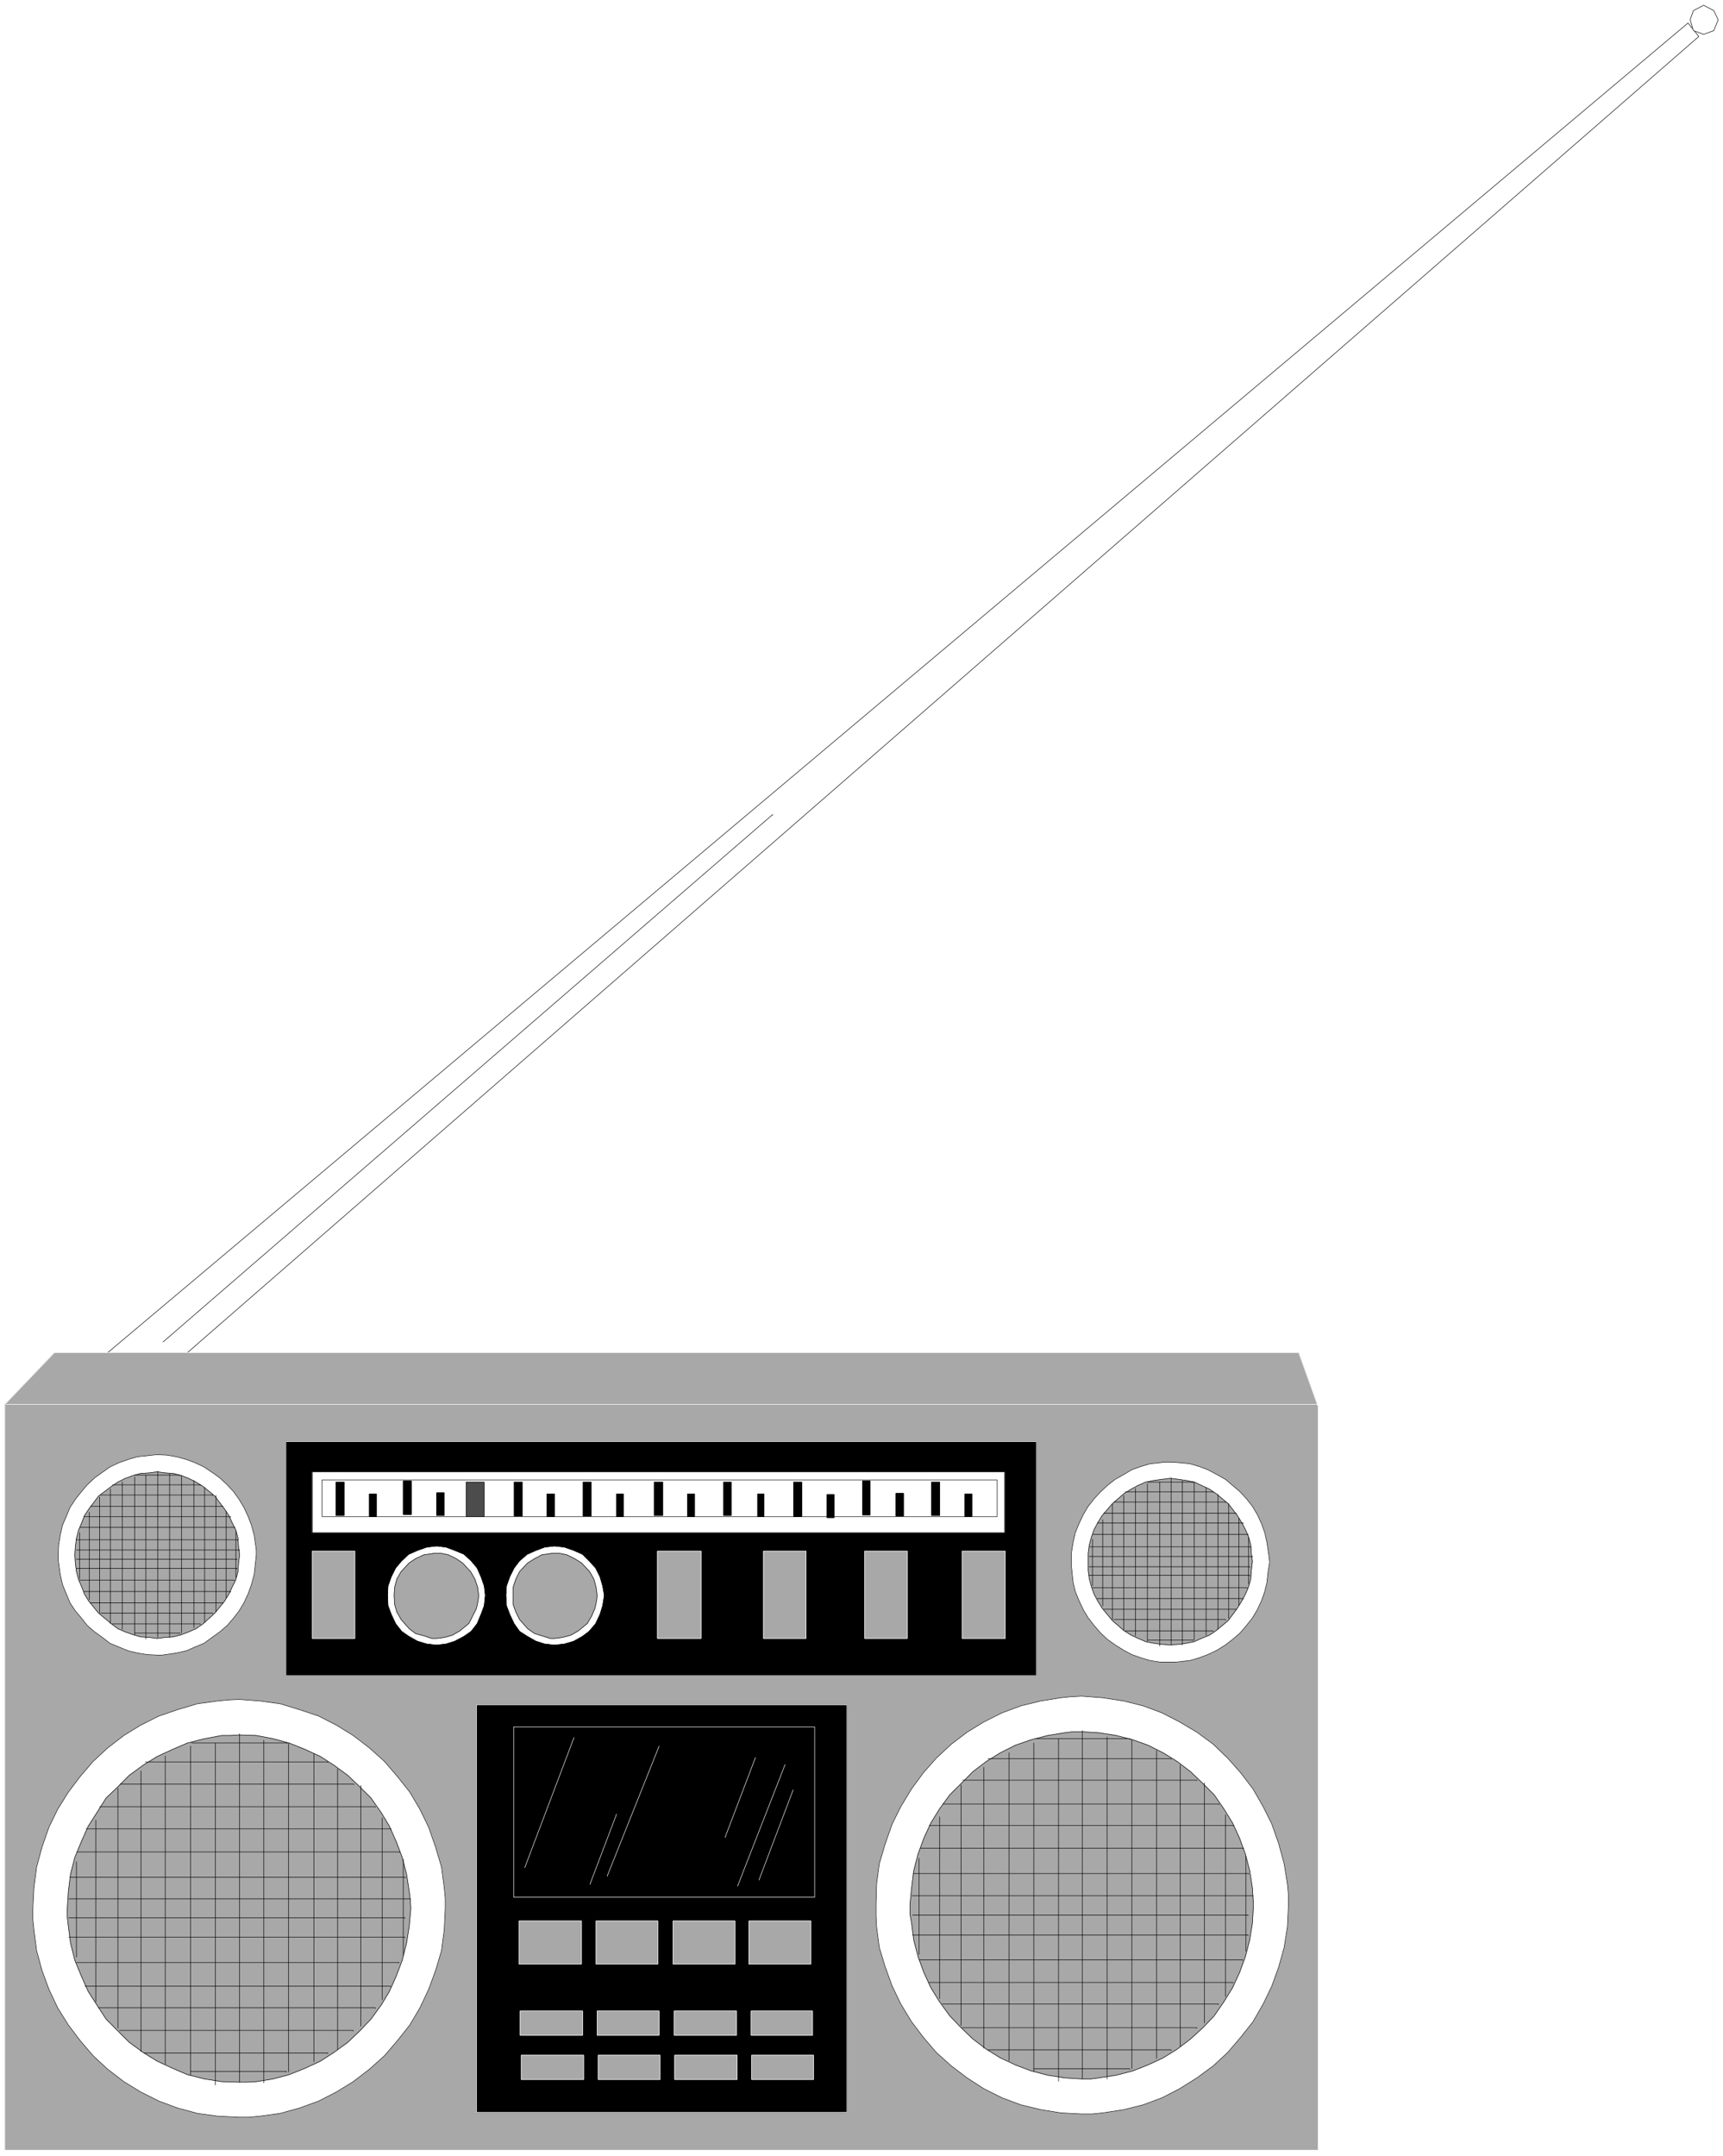
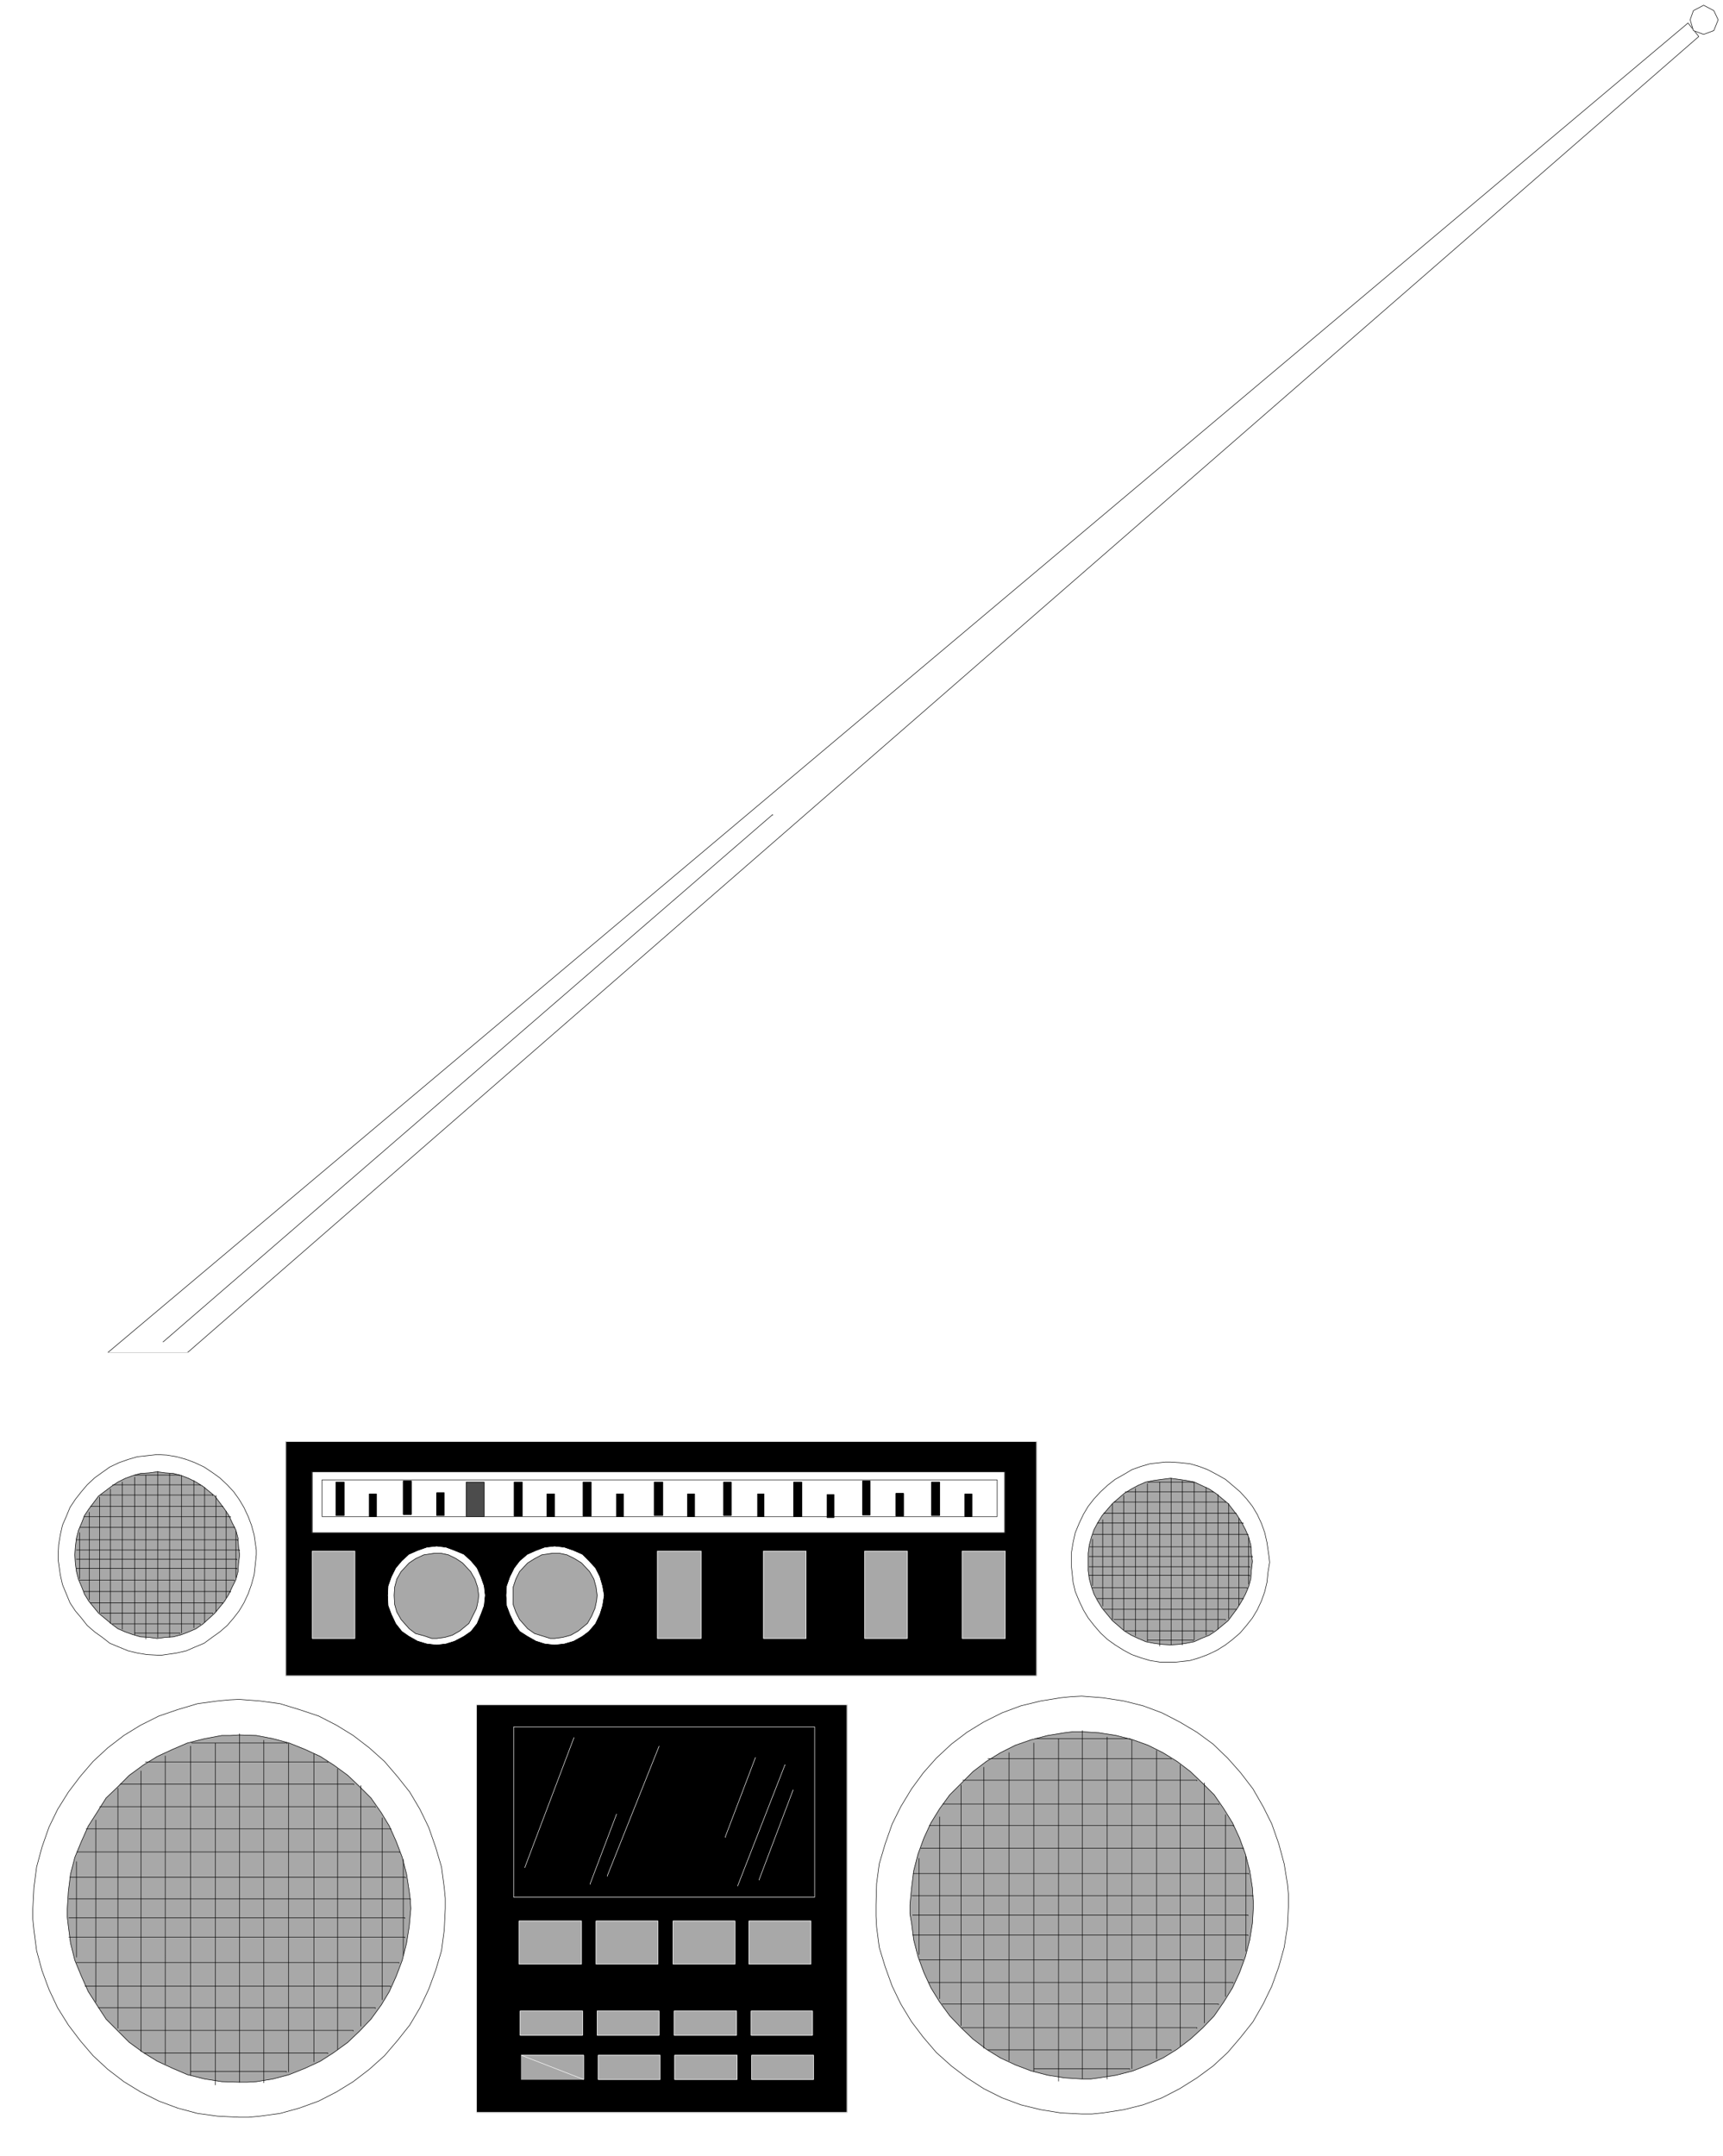
<svg xmlns="http://www.w3.org/2000/svg" width="3188.521" height="3989.578" viewBox="0 0 2391.391 2992.184">
  <rect x="0" y="0" width="2391.391" height="2992.184" fill="#808080" stroke="none" />
  <defs>
    <clipPath id="a">
-       <path d="M0 0h2391.39v2993H0Zm0 0" />
-     </clipPath>
+       </clipPath>
    <clipPath id="b">
      <path d="M0 0h2391.39v2992.184H0Zm0 0" />
    </clipPath>
  </defs>
  <g clip-path="url(#a)">
    <path style="fill:#fff;fill-opacity:1;fill-rule:nonzero;stroke:none" d="M0 2992.184h2391.39V-.961H0Zm0 0" />
  </g>
  <g clip-path="url(#b)">
    <path style="fill:#fff;fill-opacity:1;fill-rule:evenodd;stroke:#fff;stroke-width:.14;stroke-linecap:square;stroke-linejoin:bevel;stroke-miterlimit:10;stroke-opacity:1" d="M0 .5h459V575H0Zm0 0" transform="matrix(5.21 0 0 -5.21 0 2994.79)" />
  </g>
  <path style="fill:#fff;fill-opacity:1;fill-rule:evenodd;stroke:#fff;stroke-width:.14;stroke-linecap:square;stroke-linejoin:bevel;stroke-miterlimit:10;stroke-opacity:1" d="M49.92 214.5H28.69l420.99 354.18 2.87-3.59zm0 0" transform="matrix(5.21 0 0 -5.21 0 2994.79)" />
  <path style="fill:none;stroke:#000;stroke-width:.14;stroke-linecap:square;stroke-linejoin:bevel;stroke-miterlimit:10;stroke-opacity:1" d="M49.92 214.5H28.69l420.99 354.18 2.87-3.59zm0 0" transform="matrix(5.21 0 0 -5.21 0 2994.79)" />
-   <path style="fill:#a8a8a8;fill-opacity:1;fill-rule:evenodd;stroke:#a8a8a8;stroke-width:.14;stroke-linecap:square;stroke-linejoin:bevel;stroke-miterlimit:10;stroke-opacity:1" d="M14.49 214.5h331.48l5.16-14.36V2.08H1.29v198.63Zm0 0" transform="matrix(5.21 0 0 -5.21 0 2994.79)" />
  <path style="fill:none;stroke:#fff;stroke-width:.14;stroke-linecap:square;stroke-linejoin:bevel;stroke-miterlimit:10;stroke-opacity:1" d="M14.49 214.5h331.48l5.16-14.36V2.08H1.29v198.63Zm0 0" transform="matrix(5.21 0 0 -5.21 0 2994.79)" />
  <path style="fill:none;stroke:#fff;stroke-width:.14;stroke-linecap:square;stroke-linejoin:bevel;stroke-miterlimit:10;stroke-opacity:1" d="M1.72 200.71h349.7v-.14" transform="matrix(5.21 0 0 -5.21 0 2994.79)" />
  <path style="fill:#fff;fill-opacity:1;fill-rule:evenodd;stroke:#fff;stroke-width:.14;stroke-linecap:square;stroke-linejoin:bevel;stroke-miterlimit:10;stroke-opacity:1" d="m453.84 565.66 2.72 1.01 1.15 2.87-1.15 2.44-2.72 1.44-2.73-1.44-.86-2.44.86-2.87zm0 0" transform="matrix(5.21 0 0 -5.21 0 2994.79)" />
  <path style="fill:none;stroke:#000;stroke-width:.14;stroke-linecap:square;stroke-linejoin:bevel;stroke-miterlimit:10;stroke-opacity:1" d="m453.84 565.66 2.72 1.01 1.15 2.87-1.15 2.44-2.72 1.44-2.73-1.44-.86-2.44.86-2.87zM43.46 217.37l162.37 140.47v-.14" transform="matrix(5.21 0 0 -5.21 0 2994.79)" />
  <path style="fill:#000;fill-opacity:1;fill-rule:evenodd;stroke:#000;stroke-width:.14;stroke-linecap:square;stroke-linejoin:bevel;stroke-miterlimit:10;stroke-opacity:1" d="M76.17 190.8h199.95v-62.33H76.17Zm0 0" transform="matrix(5.21 0 0 -5.21 0 2994.79)" />
  <path style="fill:none;stroke:#fff;stroke-width:.14;stroke-linecap:square;stroke-linejoin:bevel;stroke-miterlimit:10;stroke-opacity:1" d="M76.17 190.8h199.95v-62.33H76.17Zm0 0" transform="matrix(5.21 0 0 -5.21 0 2994.79)" />
  <path style="fill:#fff;fill-opacity:1;fill-rule:evenodd;stroke:#fff;stroke-width:.14;stroke-linecap:square;stroke-linejoin:bevel;stroke-miterlimit:10;stroke-opacity:1" d="M41.88 133.93h1.29l3.88.57 2.58.58 2.29 1 2.44 1.01 2.15 1.58 2.01 1.43 2.01 1.73 1.72 2.01 1.44 1.86 1.29 2.16 1.14 2.44.87 2.44.71 2.59.29 2.58.29 2.73v1.29l-.58 4.03-.71 2.58-.87 2.3-1.14 2.44-1.29 2.16-1.44 2.01-1.72 1.86-2.01 1.87-2.01 1.44-2.15 1.43-2.44 1.15-2.29.86-2.58.72-2.58.43-2.59.15-1.29-.15-4.01-.43-2.44-.72-2.44-.86-2.44-1.15-2.01-1.43-2.01-1.44-2-1.87-1.58-1.86-1.58-2.01-1.43-2.16-1.01-2.44-1-2.3-.58-2.58-.43-2.59-.14-2.73v-1.29l.57-4.02.58-2.59 1-2.44 1.01-2.44 1.43-2.16 1.58-1.86 1.58-2.01 2-1.73 2.01-1.43 2.01-1.58 2.44-1.01 2.44-1 2.44-.58 2.58-.43zm0 0" transform="matrix(5.21 0 0 -5.21 0 2994.79)" />
  <path style="fill:none;stroke:#000;stroke-width:.14;stroke-linecap:square;stroke-linejoin:bevel;stroke-miterlimit:10;stroke-opacity:1" d="M41.88 133.93h1.29l3.88.57 2.58.58 2.29 1 2.44 1.01 2.15 1.58 2.01 1.43 2.01 1.73 1.72 2.01 1.44 1.86 1.29 2.16 1.14 2.44.87 2.44.71 2.59.29 2.58.29 2.73v1.29l-.58 4.03-.71 2.58-.87 2.3-1.14 2.44-1.29 2.16-1.44 2.01-1.72 1.86-2.01 1.87-2.01 1.44-2.15 1.43-2.44 1.15-2.29.86-2.58.72-2.58.43-2.59.15-1.29-.15-4.01-.43-2.44-.72-2.44-.86-2.44-1.15-2.01-1.43-2.01-1.44-2-1.87-1.58-1.86-1.58-2.01-1.43-2.16-1.01-2.44-1-2.3-.58-2.58-.43-2.59-.14-2.73v-1.29l.57-4.02.58-2.59 1-2.44 1.01-2.44 1.43-2.16 1.58-1.86 1.58-2.01 2-1.73 2.01-1.43 2.01-1.58 2.44-1.01 2.44-1 2.44-.58 2.58-.43zm0 0" transform="matrix(5.21 0 0 -5.21 0 2994.79)" />
  <path style="fill:#a8a8a8;fill-opacity:1;fill-rule:evenodd;stroke:#a8a8a8;stroke-width:.14;stroke-linecap:square;stroke-linejoin:bevel;stroke-miterlimit:10;stroke-opacity:1" d="m41.88 138.38 2.16.29 2.15.14 2.15.58 1.86.71 2.01.87 1.87 1.29 3.15 2.87 2.58 3.16 1.15 1.87.86 1.86 1.01 2.02.57 2.15.14 2.15.29 2.3-.29 2.16-.14 2.29-.57 2.16-1.01 2.01-.86 1.87-1.15 1.72-2.58 3.45-3.15 2.58-1.87 1.15-2.01 1.01-1.86.71-2.15.58-2.15.14-2.16.29-2.15-.29-2.29-.14-2.01-.58-2.01-.71-2.01-1.01-1.72-1.15-3.44-2.58-2.58-3.45-1.15-1.72-.72-1.87-.86-2.01-.57-2.16-.29-2.29-.14-2.16.14-2.3.29-2.15.57-2.15.86-2.02.72-1.86 1.15-1.87 2.58-3.16 3.44-2.87 1.72-1.29 2.01-.87 2.01-.71 2.01-.58 2.29-.14zm0 0" transform="matrix(5.21 0 0 -5.21 0 2994.79)" />
  <path style="fill:none;stroke:#000;stroke-width:.14;stroke-linecap:square;stroke-linejoin:bevel;stroke-miterlimit:10;stroke-opacity:1" d="m41.88 138.38 2.16.29 2.15.14 2.15.58 1.86.71 2.01.87 1.87 1.29 3.15 2.87 2.58 3.16 1.15 1.87.86 1.86 1.01 2.02.57 2.15.14 2.15.29 2.3-.29 2.16-.14 2.29-.57 2.16-1.01 2.01-.86 1.87-1.15 1.72-2.58 3.45-3.15 2.58-1.87 1.15-2.01 1.01-1.86.71-2.15.58-2.15.14-2.16.29-2.15-.29-2.29-.14-2.01-.58-2.01-.71-2.01-1.01-1.72-1.15-3.44-2.58-2.58-3.45-1.15-1.72-.72-1.87-.86-2.01-.57-2.16-.29-2.29-.14-2.16.14-2.3.29-2.15.57-2.15.86-2.02.72-1.86 1.15-1.87 2.58-3.16 3.44-2.87 1.72-1.29 2.01-.87 2.01-.71 2.01-.58 2.29-.14zm0 0" transform="matrix(5.21 0 0 -5.21 0 2994.79)" />
  <path style="fill:none;stroke:#000;stroke-width:.14;stroke-linecap:square;stroke-linejoin:bevel;stroke-miterlimit:10;stroke-opacity:1" d="M20.37 161.93h43.46v-.14m-43.46 2.87h42.89v-.14m-42.89-7.47h42.74v-.14m-42.74 2.58h42.74v-.14m-41.74 8.62h41.17v-.15m-41.31-13.93H62.4v-.14m-40.02 17.09h39.01v-.14m-39.01-19.82h39.01v-.15M24.1 173.57h35.28v-.15M24.1 147.86h35.28v-.14m-32.56 28.86h29.84v-.14m-29.84-31.31h29.84v-.14m-26.68 34.32h23.38v-.14m-23.38-36.91h23.38v-.15m-17.5 39.79h12.05v-.15m-12.05-41.93h12.05v-.15m-5.88 43.23v-44.23m3.15 43.52v-43.52m-6.31 43.23v-43.66m9.47 43.51v-41.93m-12.48 41.5v-41.93m15.78 41.07v-39.21m-19.08 38.78v-39.21m21.95 37.78v-35.91M29.4 178.16V142.4m28.12 34.04v-30.88m-30.98 30.45v-30.74m33.7 27.01v-23.13m-36.43 22.84v-23.27m39.02 18.24v-12.35m-41.6 11.92v-12.21" transform="matrix(5.21 0 0 -5.21 0 2994.79)" />
  <path style="fill:#fff;fill-opacity:1;fill-rule:evenodd;stroke:#fff;stroke-width:.14;stroke-linecap:square;stroke-linejoin:bevel;stroke-miterlimit:10;stroke-opacity:1" d="M311.83 132.06h1.29l3.88.43 2.44.72 2.29.86 2.44 1.15 2.29 1.44 1.87 1.43 2.01 1.73 1.72 2.01 1.58 2.01 1.29 2.15 1.14 2.44.86 2.45.58 2.44.29 2.73.43 2.58-.15 1.44-.57 3.88-.58 2.58-.86 2.44-1.14 2.44-1.29 2.16-1.58 2.01-1.72 1.87-2.01 1.72-1.87 1.58-2.29 1.29-2.44 1.29-2.29.87-2.44.71-2.73.29-2.44.15h-1.43l-4.02-.44-2.44-.71-2.43-.87-2.16-1.29-2.29-1.29-2.01-1.58-1.86-1.72-1.73-1.87-1.57-2.01-1.29-2.16-1.15-2.44-1.01-2.44-.57-2.58-.43-2.59v-4.02l.43-4.02.57-2.44 1.01-2.45 1.15-2.44 1.29-2.15 1.57-2.01 1.73-2.01 1.86-1.73 2.01-1.43 2.29-1.44 2.16-1.15 2.43-.86 2.44-.72 2.73-.43zm0 0" transform="matrix(5.21 0 0 -5.21 0 2994.79)" />
  <path style="fill:none;stroke:#000;stroke-width:.14;stroke-linecap:square;stroke-linejoin:bevel;stroke-miterlimit:10;stroke-opacity:1" d="M311.83 132.06h1.29l3.88.43 2.44.72 2.29.86 2.44 1.15 2.29 1.44 1.87 1.43 2.01 1.73 1.72 2.01 1.58 2.01 1.29 2.15 1.14 2.44.86 2.45.58 2.44.29 2.73.43 2.58-.15 1.44-.57 3.88-.58 2.58-.86 2.44-1.14 2.44-1.29 2.16-1.58 2.01-1.72 1.87-2.01 1.72-1.87 1.58-2.29 1.29-2.44 1.29-2.29.87-2.44.71-2.73.29-2.44.15h-1.43l-4.02-.44-2.44-.71-2.43-.87-2.16-1.29-2.29-1.29-2.01-1.58-1.86-1.72-1.73-1.87-1.57-2.01-1.29-2.16-1.15-2.44-1.01-2.44-.57-2.58-.43-2.59v-4.02l.43-4.02.57-2.44 1.01-2.45 1.15-2.44 1.29-2.15 1.57-2.01 1.73-2.01 1.86-1.73 2.01-1.43 2.29-1.44 2.16-1.15 2.43-.86 2.44-.72 2.73-.43zm0 0" transform="matrix(5.21 0 0 -5.21 0 2994.79)" />
  <path style="fill:#a8a8a8;fill-opacity:1;fill-rule:evenodd;stroke:#a8a8a8;stroke-width:.14;stroke-linecap:square;stroke-linejoin:bevel;stroke-miterlimit:10;stroke-opacity:1" d="m311.83 136.66 2.15.14 2.01.29 2.15.43 1.87.86 2.15.86 1.72 1.15 3.3 2.73 2.44 3.3 1.15 1.87 1 1.87.86 2.01.58 2.15.14 2.16.29 2.44-.29 2.15-.14 2.16-.58 2.15-.86 2.01-1 1.87-1.15 1.87-2.44 3.16-3.3 2.73-1.72 1.14-2.15 1.01-1.87.86-2.15.43-2.01.29-2.15.29-2.29-.29-2.15-.29-2.16-.43-2-.86-1.87-1.01-1.86-1.14-3.16-2.73-2.72-3.16-1.15-1.87-1.01-1.87-.71-2.01-.58-2.15-.28-2.16v-4.59l.28-2.16.58-2.15.71-2.01 1.01-1.87 1.15-1.87 2.72-3.3 3.16-2.73 1.86-1.15 1.87-.86 2-.86 2.16-.43 2.15-.29zm0 0" transform="matrix(5.21 0 0 -5.21 0 2994.79)" />
  <path style="fill:none;stroke:#000;stroke-width:.14;stroke-linecap:square;stroke-linejoin:bevel;stroke-miterlimit:10;stroke-opacity:1" d="m311.83 136.66 2.15.14 2.01.29 2.15.43 1.87.86 2.15.86 1.72 1.15 3.3 2.73 2.44 3.3 1.15 1.87 1 1.87.86 2.01.58 2.15.14 2.16.29 2.44-.29 2.15-.14 2.16-.58 2.15-.86 2.01-1 1.87-1.15 1.87-2.44 3.16-3.3 2.73-1.72 1.14-2.15 1.01-1.87.86-2.15.43-2.01.29-2.15.29-2.29-.29-2.15-.29-2.16-.43-2-.86-1.87-1.01-1.86-1.14-3.16-2.73-2.72-3.16-1.15-1.87-1.01-1.87-.71-2.01-.58-2.15-.28-2.16v-4.59l.28-2.16.58-2.15.71-2.01 1.01-1.87 1.15-1.87 2.72-3.3 3.16-2.73 1.86-1.15 1.87-.86 2-.86 2.16-.43 2.15-.29zm0 0" transform="matrix(5.21 0 0 -5.21 0 2994.79)" />
  <path style="fill:none;stroke:#000;stroke-width:.14;stroke-linecap:square;stroke-linejoin:bevel;stroke-miterlimit:10;stroke-opacity:1" d="M290.17 160.21h43.47v-.14m-43.32 2.73h42.89v-.15m-43.04-7.47h42.75v-.14m-42.75 2.44h42.75v-.14m-41.74 8.76h41.31v-.14m-41.46-14.08h41.17v-.14m-39.87 17.38h38.87v-.15m-38.87-19.96h38.87v-.15m-37.15 22.84h35.28v-.14m-35.28-25.42h35.28v-.15m-32.56 28.73h29.69v-.15m-29.69-31.16h29.69v-.15m-26.68 34.19h23.38v-.15m-23.38-36.91h23.38v-.14m-17.35 39.78h12.05v-.14m-12.05-41.94h12.05v-.14m-5.88 43.23V136.8m3.01 43.52v-43.66m-6.03 43.37v-43.66m9.18 43.66v-42.08m-12.47 41.65v-41.94m15.63 40.94v-39.36m-18.79 39.07V139.1m21.95 37.63v-35.91m-25.11 35.62v-35.76m27.97 33.61v-30.6m-30.98 30.45v-30.73m33.71 27v-23.13m-36.29 22.7V147m38.87 18.24v-12.35m-41.6 11.92v-12.35" transform="matrix(5.21 0 0 -5.21 0 2994.79)" />
  <path style="fill:#fff;fill-opacity:1;fill-rule:evenodd;stroke:#fff;stroke-width:.14;stroke-linecap:square;stroke-linejoin:bevel;stroke-miterlimit:10;stroke-opacity:1" d="M83.19 182.76h184.46v-16.23H83.19Zm0 0" transform="matrix(5.21 0 0 -5.21 0 2994.79)" />
  <path style="fill:none;stroke:#000;stroke-width:.14;stroke-linecap:square;stroke-linejoin:bevel;stroke-miterlimit:10;stroke-opacity:1" d="M83.19 182.76h184.46v-16.23H83.19Zm0 0" transform="matrix(5.21 0 0 -5.21 0 2994.79)" />
  <path style="fill:#fff;fill-opacity:1;fill-rule:evenodd;stroke:#fff;stroke-width:.14;stroke-linecap:square;stroke-linejoin:bevel;stroke-miterlimit:10;stroke-opacity:1" d="M85.78 180.61h179.87v-9.77H85.78Zm0 0" transform="matrix(5.21 0 0 -5.21 0 2994.79)" />
  <path style="fill:none;stroke:#000;stroke-width:.14;stroke-linecap:square;stroke-linejoin:bevel;stroke-miterlimit:10;stroke-opacity:1" d="M85.78 180.61h179.87v-9.77H85.78Zm0 0" transform="matrix(5.21 0 0 -5.21 0 2994.79)" />
  <path style="fill:#4c4c4c;fill-opacity:1;fill-rule:evenodd;stroke:#4c4c4c;stroke-width:.14;stroke-linecap:square;stroke-linejoin:bevel;stroke-miterlimit:10;stroke-opacity:1" d="M124.22 180.03h4.73v-9.19h-4.73zm0 0" transform="matrix(5.21 0 0 -5.21 0 2994.79)" />
  <path style="fill:none;stroke:#000;stroke-width:.14;stroke-linecap:square;stroke-linejoin:bevel;stroke-miterlimit:10;stroke-opacity:1" d="M124.22 180.03h4.73v-9.19h-4.73zm0 0" transform="matrix(5.21 0 0 -5.21 0 2994.79)" />
  <path style="fill:#000;fill-opacity:1;fill-rule:evenodd;stroke:#000;stroke-width:.14;stroke-linecap:square;stroke-linejoin:bevel;stroke-miterlimit:10;stroke-opacity:1" d="M89.5 180.03h2.16v-8.9H89.5Zm0 0" transform="matrix(5.21 0 0 -5.21 0 2994.79)" />
  <path style="fill:none;stroke:#000;stroke-width:.14;stroke-linecap:square;stroke-linejoin:bevel;stroke-miterlimit:10;stroke-opacity:1" d="M89.5 180.03h2.16v-8.9H89.5Zm0 0" transform="matrix(5.21 0 0 -5.21 0 2994.79)" />
  <path style="fill:#000;fill-opacity:1;fill-rule:evenodd;stroke:#000;stroke-width:.14;stroke-linecap:square;stroke-linejoin:bevel;stroke-miterlimit:10;stroke-opacity:1" d="M107.43 180.32h2.16v-8.91h-2.16zm0 0" transform="matrix(5.21 0 0 -5.21 0 2994.79)" />
  <path style="fill:none;stroke:#000;stroke-width:.14;stroke-linecap:square;stroke-linejoin:bevel;stroke-miterlimit:10;stroke-opacity:1" d="M107.43 180.32h2.16v-8.91h-2.16zm0 0" transform="matrix(5.21 0 0 -5.21 0 2994.79)" />
  <path style="fill:#000;fill-opacity:1;fill-rule:evenodd;stroke:#000;stroke-width:.14;stroke-linecap:square;stroke-linejoin:bevel;stroke-miterlimit:10;stroke-opacity:1" d="M136.98 180.03h2.15v-9.05h-2.15zm0 0" transform="matrix(5.21 0 0 -5.21 0 2994.79)" />
  <path style="fill:none;stroke:#000;stroke-width:.14;stroke-linecap:square;stroke-linejoin:bevel;stroke-miterlimit:10;stroke-opacity:1" d="M136.98 180.03h2.15v-9.05h-2.15zm0 0" transform="matrix(5.21 0 0 -5.21 0 2994.79)" />
  <path style="fill:#000;fill-opacity:1;fill-rule:evenodd;stroke:#000;stroke-width:.14;stroke-linecap:square;stroke-linejoin:bevel;stroke-miterlimit:10;stroke-opacity:1" d="M155.34 180.03h2.15v-9.05h-2.15zm0 0" transform="matrix(5.21 0 0 -5.21 0 2994.79)" />
  <path style="fill:none;stroke:#000;stroke-width:.14;stroke-linecap:square;stroke-linejoin:bevel;stroke-miterlimit:10;stroke-opacity:1" d="M155.34 180.03h2.15v-9.05h-2.15zm0 0" transform="matrix(5.21 0 0 -5.21 0 2994.79)" />
  <path style="fill:#000;fill-opacity:1;fill-rule:evenodd;stroke:#000;stroke-width:.14;stroke-linecap:square;stroke-linejoin:bevel;stroke-miterlimit:10;stroke-opacity:1" d="M174.28 180.03h2.29v-8.9h-2.29zm0 0" transform="matrix(5.21 0 0 -5.21 0 2994.79)" />
  <path style="fill:none;stroke:#000;stroke-width:.14;stroke-linecap:square;stroke-linejoin:bevel;stroke-miterlimit:10;stroke-opacity:1" d="M174.28 180.03h2.29v-8.9h-2.29zm0 0" transform="matrix(5.21 0 0 -5.21 0 2994.79)" />
  <path style="fill:#000;fill-opacity:1;fill-rule:evenodd;stroke:#000;stroke-width:.14;stroke-linecap:square;stroke-linejoin:bevel;stroke-miterlimit:10;stroke-opacity:1" d="M192.78 180.03h2.01v-8.9h-2.01zm0 0" transform="matrix(5.21 0 0 -5.21 0 2994.79)" />
  <path style="fill:none;stroke:#000;stroke-width:.14;stroke-linecap:square;stroke-linejoin:bevel;stroke-miterlimit:10;stroke-opacity:1" d="M192.78 180.03h2.01v-8.9h-2.01zm0 0" transform="matrix(5.21 0 0 -5.21 0 2994.79)" />
  <path style="fill:#000;fill-opacity:1;fill-rule:evenodd;stroke:#000;stroke-width:.14;stroke-linecap:square;stroke-linejoin:bevel;stroke-miterlimit:10;stroke-opacity:1" d="M211.43 180.03h2.15v-9.19h-2.15zm0 0" transform="matrix(5.21 0 0 -5.21 0 2994.79)" />
  <path style="fill:none;stroke:#000;stroke-width:.14;stroke-linecap:square;stroke-linejoin:bevel;stroke-miterlimit:10;stroke-opacity:1" d="M211.43 180.03h2.15v-9.19h-2.15zm0 0" transform="matrix(5.21 0 0 -5.21 0 2994.79)" />
  <path style="fill:#000;fill-opacity:1;fill-rule:evenodd;stroke:#000;stroke-width:.14;stroke-linecap:square;stroke-linejoin:bevel;stroke-miterlimit:10;stroke-opacity:1" d="M229.79 180.32h2v-9.05h-2zm0 0" transform="matrix(5.21 0 0 -5.21 0 2994.79)" />
  <path style="fill:none;stroke:#000;stroke-width:.14;stroke-linecap:square;stroke-linejoin:bevel;stroke-miterlimit:10;stroke-opacity:1" d="M229.79 180.32h2v-9.05h-2zm0 0" transform="matrix(5.21 0 0 -5.21 0 2994.79)" />
  <path style="fill:#000;fill-opacity:1;fill-rule:evenodd;stroke:#000;stroke-width:.14;stroke-linecap:square;stroke-linejoin:bevel;stroke-miterlimit:10;stroke-opacity:1" d="M248.15 180.03h2.15v-8.9h-2.15zm0 0" transform="matrix(5.21 0 0 -5.21 0 2994.79)" />
  <path style="fill:none;stroke:#000;stroke-width:.14;stroke-linecap:square;stroke-linejoin:bevel;stroke-miterlimit:10;stroke-opacity:1" d="M248.15 180.03h2.15v-8.9h-2.15zm0 0" transform="matrix(5.21 0 0 -5.21 0 2994.79)" />
  <path style="fill:#000;fill-opacity:1;fill-rule:evenodd;stroke:#000;stroke-width:.14;stroke-linecap:square;stroke-linejoin:bevel;stroke-miterlimit:10;stroke-opacity:1" d="M98.4 176.87h1.86v-6.03H98.4zm0 0" transform="matrix(5.21 0 0 -5.21 0 2994.79)" />
  <path style="fill:none;stroke:#000;stroke-width:.14;stroke-linecap:square;stroke-linejoin:bevel;stroke-miterlimit:10;stroke-opacity:1" d="M98.4 176.87h1.86v-6.03H98.4zm0 0" transform="matrix(5.21 0 0 -5.21 0 2994.79)" />
  <path style="fill:#000;fill-opacity:1;fill-rule:evenodd;stroke:#000;stroke-width:.14;stroke-linecap:square;stroke-linejoin:bevel;stroke-miterlimit:10;stroke-opacity:1" d="M116.33 177.16h2.01v-6.03h-2.01zm0 0" transform="matrix(5.21 0 0 -5.21 0 2994.79)" />
  <path style="fill:none;stroke:#000;stroke-width:.14;stroke-linecap:square;stroke-linejoin:bevel;stroke-miterlimit:10;stroke-opacity:1" d="M116.33 177.16h2.01v-6.03h-2.01zm0 0" transform="matrix(5.21 0 0 -5.21 0 2994.79)" />
  <path style="fill:#000;fill-opacity:1;fill-rule:evenodd;stroke:#000;stroke-width:.14;stroke-linecap:square;stroke-linejoin:bevel;stroke-miterlimit:10;stroke-opacity:1" d="M145.73 176.87h2.01v-6.03h-2.01zm0 0" transform="matrix(5.21 0 0 -5.21 0 2994.79)" />
  <path style="fill:none;stroke:#000;stroke-width:.14;stroke-linecap:square;stroke-linejoin:bevel;stroke-miterlimit:10;stroke-opacity:1" d="M145.73 176.87h2.01v-6.03h-2.01zm0 0" transform="matrix(5.21 0 0 -5.21 0 2994.79)" />
  <path style="fill:#000;fill-opacity:1;fill-rule:evenodd;stroke:#000;stroke-width:.14;stroke-linecap:square;stroke-linejoin:bevel;stroke-miterlimit:10;stroke-opacity:1" d="M164.24 176.87h1.86v-6.03h-1.86zm0 0" transform="matrix(5.21 0 0 -5.21 0 2994.79)" />
  <path style="fill:none;stroke:#000;stroke-width:.14;stroke-linecap:square;stroke-linejoin:bevel;stroke-miterlimit:10;stroke-opacity:1" d="M164.24 176.87h1.86v-6.03h-1.86zm0 0" transform="matrix(5.21 0 0 -5.21 0 2994.79)" />
  <path style="fill:#000;fill-opacity:1;fill-rule:evenodd;stroke:#000;stroke-width:.14;stroke-linecap:square;stroke-linejoin:bevel;stroke-miterlimit:10;stroke-opacity:1" d="M183.17 176.87h1.86v-6.03h-1.86zm0 0" transform="matrix(5.21 0 0 -5.21 0 2994.79)" />
  <path style="fill:none;stroke:#000;stroke-width:.14;stroke-linecap:square;stroke-linejoin:bevel;stroke-miterlimit:10;stroke-opacity:1" d="M183.17 176.87h1.86v-6.03h-1.86zm0 0" transform="matrix(5.21 0 0 -5.21 0 2994.79)" />
  <path style="fill:#000;fill-opacity:1;fill-rule:evenodd;stroke:#000;stroke-width:.14;stroke-linecap:square;stroke-linejoin:bevel;stroke-miterlimit:10;stroke-opacity:1" d="M201.82 176.87h1.72v-6.03h-1.72zm0 0" transform="matrix(5.21 0 0 -5.21 0 2994.79)" />
  <path style="fill:none;stroke:#000;stroke-width:.14;stroke-linecap:square;stroke-linejoin:bevel;stroke-miterlimit:10;stroke-opacity:1" d="M201.82 176.87h1.72v-6.03h-1.72zm0 0" transform="matrix(5.21 0 0 -5.21 0 2994.79)" />
  <path style="fill:#000;fill-opacity:1;fill-rule:evenodd;stroke:#000;stroke-width:.14;stroke-linecap:square;stroke-linejoin:bevel;stroke-miterlimit:10;stroke-opacity:1" d="M220.32 176.73h1.86v-6.18h-1.86Zm0 0" transform="matrix(5.21 0 0 -5.21 0 2994.79)" />
-   <path style="fill:none;stroke:#000;stroke-width:.14;stroke-linecap:square;stroke-linejoin:bevel;stroke-miterlimit:10;stroke-opacity:1" d="M220.32 176.73h1.86v-6.18h-1.86Zm0 0" transform="matrix(5.21 0 0 -5.21 0 2994.79)" />
  <path style="fill:#000;fill-opacity:1;fill-rule:evenodd;stroke:#000;stroke-width:.14;stroke-linecap:square;stroke-linejoin:bevel;stroke-miterlimit:10;stroke-opacity:1" d="M238.68 177.02h2.01v-6.04h-2.01zm0 0" transform="matrix(5.21 0 0 -5.21 0 2994.79)" />
  <path style="fill:none;stroke:#000;stroke-width:.14;stroke-linecap:square;stroke-linejoin:bevel;stroke-miterlimit:10;stroke-opacity:1" d="M238.68 177.02h2.01v-6.04h-2.01zm0 0" transform="matrix(5.21 0 0 -5.21 0 2994.79)" />
  <path style="fill:#000;fill-opacity:1;fill-rule:evenodd;stroke:#000;stroke-width:.14;stroke-linecap:square;stroke-linejoin:bevel;stroke-miterlimit:10;stroke-opacity:1" d="M257.04 176.87h1.86v-6.03h-1.86zm0 0" transform="matrix(5.21 0 0 -5.21 0 2994.79)" />
  <path style="fill:none;stroke:#000;stroke-width:.14;stroke-linecap:square;stroke-linejoin:bevel;stroke-miterlimit:10;stroke-opacity:1" d="M257.04 176.87h1.86v-6.03h-1.86zm0 0" transform="matrix(5.21 0 0 -5.21 0 2994.79)" />
  <path style="fill:#a8a8a8;fill-opacity:1;fill-rule:evenodd;stroke:#a8a8a8;stroke-width:.14;stroke-linecap:square;stroke-linejoin:bevel;stroke-miterlimit:10;stroke-opacity:1" d="M83.19 161.65h11.34v-23.27H83.19Zm0 0" transform="matrix(5.21 0 0 -5.21 0 2994.79)" />
  <path style="fill:none;stroke:#fff;stroke-width:.14;stroke-linecap:square;stroke-linejoin:bevel;stroke-miterlimit:10;stroke-opacity:1" d="M83.19 161.65h11.34v-23.27H83.19Zm0 0" transform="matrix(5.21 0 0 -5.21 0 2994.79)" />
  <path style="fill:#a8a8a8;fill-opacity:1;fill-rule:evenodd;stroke:#a8a8a8;stroke-width:.14;stroke-linecap:square;stroke-linejoin:bevel;stroke-miterlimit:10;stroke-opacity:1" d="M175.14 161.65h11.62v-23.27h-11.62Zm0 0" transform="matrix(5.21 0 0 -5.21 0 2994.79)" />
  <path style="fill:none;stroke:#fff;stroke-width:.14;stroke-linecap:square;stroke-linejoin:bevel;stroke-miterlimit:10;stroke-opacity:1" d="M175.14 161.65h11.62v-23.27h-11.62Zm0 0" transform="matrix(5.21 0 0 -5.21 0 2994.79)" />
  <path style="fill:#a8a8a8;fill-opacity:1;fill-rule:evenodd;stroke:#a8a8a8;stroke-width:.14;stroke-linecap:square;stroke-linejoin:bevel;stroke-miterlimit:10;stroke-opacity:1" d="M203.39 161.65h11.34v-23.27h-11.34zm0 0" transform="matrix(5.21 0 0 -5.21 0 2994.79)" />
  <path style="fill:none;stroke:#fff;stroke-width:.14;stroke-linecap:square;stroke-linejoin:bevel;stroke-miterlimit:10;stroke-opacity:1" d="M203.39 161.65h11.34v-23.27h-11.34zm0 0" transform="matrix(5.21 0 0 -5.21 0 2994.79)" />
  <path style="fill:#a8a8a8;fill-opacity:1;fill-rule:evenodd;stroke:#a8a8a8;stroke-width:.14;stroke-linecap:square;stroke-linejoin:bevel;stroke-miterlimit:10;stroke-opacity:1" d="M230.36 161.65h11.33v-23.27h-11.33zm0 0" transform="matrix(5.21 0 0 -5.21 0 2994.79)" />
  <path style="fill:none;stroke:#fff;stroke-width:.14;stroke-linecap:square;stroke-linejoin:bevel;stroke-miterlimit:10;stroke-opacity:1" d="M230.36 161.65h11.33v-23.27h-11.33zm0 0" transform="matrix(5.21 0 0 -5.21 0 2994.79)" />
  <path style="fill:#a8a8a8;fill-opacity:1;fill-rule:evenodd;stroke:#a8a8a8;stroke-width:.14;stroke-linecap:square;stroke-linejoin:bevel;stroke-miterlimit:10;stroke-opacity:1" d="M256.32 161.65h11.48v-23.27h-11.48zm0 0" transform="matrix(5.21 0 0 -5.21 0 2994.79)" />
  <path style="fill:none;stroke:#fff;stroke-width:.14;stroke-linecap:square;stroke-linejoin:bevel;stroke-miterlimit:10;stroke-opacity:1" d="M256.32 161.65h11.48v-23.27h-11.48zm0 0" transform="matrix(5.21 0 0 -5.21 0 2994.79)" />
  <path style="fill:#fff;fill-opacity:1;fill-rule:evenodd;stroke:#fff;stroke-width:.14;stroke-linecap:square;stroke-linejoin:bevel;stroke-miterlimit:10;stroke-opacity:1" d="m116.33 136.8 2.44.29 2.29.72 2.44 1.29 1.86 1.29 1.58 2.01 1.01 2.44.86 2.3.28 2.73-.28 2.44-.86 2.44-1.01 2.3-1.58 1.87-1.86 1.72-2.44 1.01-2.29.86-2.44.29-2.58-.29-2.44-.86-2.3-1.01-1.86-1.72-1.58-1.87-1.15-2.3-.86-2.44-.14-2.44.14-2.73.86-2.3 1.15-2.44 1.58-2.01 1.86-1.29 2.3-1.29 2.44-.72zm0 0" transform="matrix(5.21 0 0 -5.21 0 2994.79)" />
  <path style="fill:none;stroke:#fff;stroke-width:.14;stroke-linecap:square;stroke-linejoin:bevel;stroke-miterlimit:10;stroke-opacity:1" d="m116.33 136.8 2.44.29 2.29.72 2.44 1.29 1.86 1.29 1.58 2.01 1.01 2.44.86 2.3.28 2.73-.28 2.44-.86 2.44-1.01 2.3-1.58 1.87-1.86 1.72-2.44 1.01-2.29.86-2.44.29-2.58-.29-2.44-.86-2.3-1.01-1.86-1.72-1.58-1.87-1.15-2.3-.86-2.44-.14-2.44.14-2.73.86-2.3 1.15-2.44 1.58-2.01 1.86-1.29 2.3-1.29 2.44-.72zm0 0" transform="matrix(5.21 0 0 -5.21 0 2994.79)" />
  <path style="fill:#fff;fill-opacity:1;fill-rule:evenodd;stroke:#fff;stroke-width:.14;stroke-linecap:square;stroke-linejoin:bevel;stroke-miterlimit:10;stroke-opacity:1" d="m147.74 136.8 2.58.29 2.44.72 2.3 1.29 1.72 1.29 1.72 2.01 1.15 2.44.71 2.3.43 2.73-.43 2.44-.71 2.44-1.15 2.3-1.72 1.87-1.72 1.72-2.3 1.01-2.44.86-2.58.29-2.58-.29-2.3-.86-2.29-1.01-2.01-1.72-1.43-1.87-1.15-2.3-.86-2.44-.15-2.44.15-2.73.86-2.3 1.15-2.44 1.43-2.01 2.01-1.29 2.29-1.29 2.3-.72zm0 0" transform="matrix(5.21 0 0 -5.21 0 2994.79)" />
  <path style="fill:none;stroke:#fff;stroke-width:.14;stroke-linecap:square;stroke-linejoin:bevel;stroke-miterlimit:10;stroke-opacity:1" d="m147.74 136.8 2.58.29 2.44.72 2.3 1.29 1.72 1.29 1.72 2.01 1.15 2.44.71 2.3.43 2.73-.43 2.44-.71 2.44-1.15 2.3-1.72 1.87-1.72 1.72-2.3 1.01-2.44.86-2.58.29-2.58-.29-2.3-.86-2.29-1.01-2.01-1.72-1.43-1.87-1.15-2.3-.86-2.44-.15-2.44.15-2.73.86-2.3 1.15-2.44 1.43-2.01 2.01-1.29 2.29-1.29 2.3-.72zm0 0" transform="matrix(5.21 0 0 -5.21 0 2994.79)" />
  <path style="fill:#a8a8a8;fill-opacity:1;fill-rule:evenodd;stroke:#a8a8a8;stroke-width:.14;stroke-linecap:square;stroke-linejoin:bevel;stroke-miterlimit:10;stroke-opacity:1" d="m116.33 138.38 2.15.29 2.01.57 2.01 1.15 2.43 2.01 1.01 2.01 1 2.01.43 2.01.15 1.44-.29 2.15-.72 2.16-1.15 2.01-2.15 2.3-1.72 1.15-2.01 1-2 .43h-1.73l-2.86-.43-2.16-1-1.72-1.15-2.15-2.3-1.15-2.01-.57-2.16-.14-2.15.14-2.44.57-2.01 1.15-2.01 2.15-2.44 1.72-1.3 2.16-.57 2.15-.72zm0 0" transform="matrix(5.21 0 0 -5.21 0 2994.79)" />
  <path style="fill:none;stroke:#000;stroke-width:.14;stroke-linecap:square;stroke-linejoin:bevel;stroke-miterlimit:10;stroke-opacity:1" d="m116.33 138.38 2.15.29 2.01.57 2.01 1.15 2.43 2.01 1.01 2.01 1 2.01.43 2.01.15 1.44-.29 2.15-.72 2.16-1.15 2.01-2.15 2.3-1.72 1.15-2.01 1-2 .43h-1.73l-2.86-.43-2.16-1-1.72-1.15-2.15-2.3-1.15-2.01-.57-2.16-.14-2.15.14-2.44.57-2.01 1.15-2.01 2.15-2.44 1.72-1.3 2.16-.57 2.15-.72zm0 0" transform="matrix(5.21 0 0 -5.21 0 2994.79)" />
  <path style="fill:#a8a8a8;fill-opacity:1;fill-rule:evenodd;stroke:#a8a8a8;stroke-width:.14;stroke-linecap:square;stroke-linejoin:bevel;stroke-miterlimit:10;stroke-opacity:1" d="m147.74 138.38 2.15.29 2.15.57 2.01 1.15 2.44 2.01 1.15 2.01.86 2.01.43 2.01.14 1.44-.28 2.15-.58 2.16-1.15 2.01-2.15 2.3-1.86 1.15-2.01 1-2.01.43h-1.86l-2.87-.43-1.87-1-1.86-1.15-2.15-2.3-1.01-2.01-.71-2.16v-4.59l.71-2.01 1.01-2.01 2.15-2.44 1.86-1.3 1.87-.57 2.29-.72zm0 0" transform="matrix(5.21 0 0 -5.21 0 2994.79)" />
  <path style="fill:none;stroke:#000;stroke-width:.14;stroke-linecap:square;stroke-linejoin:bevel;stroke-miterlimit:10;stroke-opacity:1" d="m147.74 138.38 2.15.29 2.15.57 2.01 1.15 2.44 2.01 1.15 2.01.86 2.01.43 2.01.14 1.44-.28 2.15-.58 2.16-1.15 2.01-2.15 2.3-1.86 1.15-2.01 1-2.01.43h-1.86l-2.87-.43-1.87-1-1.86-1.15-2.15-2.3-1.01-2.01-.71-2.16v-4.59l.71-2.01 1.01-2.01 2.15-2.44 1.86-1.3 1.87-.57 2.29-.72zm0 0" transform="matrix(5.21 0 0 -5.21 0 2994.79)" />
  <path style="fill:#000;fill-opacity:1;fill-rule:evenodd;stroke:#000;stroke-width:.14;stroke-linecap:square;stroke-linejoin:bevel;stroke-miterlimit:10;stroke-opacity:1" d="M126.94 120.71h98.69V12.13h-98.69zm0 0" transform="matrix(5.21 0 0 -5.21 0 2994.79)" />
  <path style="fill:none;stroke:#fff;stroke-width:.14;stroke-linecap:square;stroke-linejoin:bevel;stroke-miterlimit:10;stroke-opacity:1" d="M126.94 120.71h98.69V12.13h-98.69zm0 0" transform="matrix(5.21 0 0 -5.21 0 2994.79)" />
  <path style="fill:#fff;fill-opacity:1;fill-rule:evenodd;stroke:#fff;stroke-width:.14;stroke-linecap:square;stroke-linejoin:bevel;stroke-miterlimit:10;stroke-opacity:1" d="M63.69 10.84h2.58l3.01.29 5.31.72 5.16 1.43 5.16 1.87 4.74 2.44 4.44 2.73 4.31 3.3 4.01 3.59 3.45 4.03 3.3 4.16 2.72 4.6 2.3 4.88 1.86 5.03 1.58 5.31.72 5.46.28 5.74v2.73l-.28 2.88-.72 5.45-1.58 5.32-1.86 5.31-2.3 4.74-2.72 4.6-3.3 4.16-3.45 4.02-4.01 3.59-4.31 3.31-4.44 2.73-4.74 2.44-5.16 1.72-5.16 1.58-5.31.72-5.59.43-2.73-.14-3.01-.29-5.31-.72-5.31-1.58-5.02-1.72-4.87-2.44-4.45-2.73-4.3-3.31-3.88-3.59-3.44-4.02-3.15-4.16-2.87-4.6-2.3-4.74-1.86-5.31-1.44-5.32-.71-5.45-.29-5.61v-2.87l.29-2.87.71-5.46 1.44-5.31 1.86-5.03 2.3-4.88 2.87-4.6 3.15-4.16 3.44-4.03 3.88-3.59 4.3-3.3 4.45-2.73 4.87-2.44 5.02-1.87 5.31-1.43 5.31-.72zm0 0" transform="matrix(5.21 0 0 -5.21 0 2994.79)" />
  <path style="fill:none;stroke:#000;stroke-width:.14;stroke-linecap:square;stroke-linejoin:bevel;stroke-miterlimit:10;stroke-opacity:1" d="M63.69 10.84h2.58l3.01.29 5.31.72 5.16 1.43 5.16 1.87 4.74 2.44 4.44 2.73 4.31 3.3 4.01 3.59 3.45 4.03 3.3 4.16 2.72 4.6 2.3 4.88 1.86 5.03 1.58 5.31.72 5.46.28 5.74v2.73l-.28 2.88-.72 5.45-1.58 5.32-1.86 5.31-2.3 4.74-2.72 4.6-3.3 4.16-3.45 4.02-4.01 3.59-4.31 3.31-4.44 2.73-4.74 2.44-5.16 1.72-5.16 1.58-5.31.72-5.59.43-2.73-.14-3.01-.29-5.31-.72-5.31-1.58-5.02-1.72-4.87-2.44-4.45-2.73-4.3-3.31-3.88-3.59-3.44-4.02-3.15-4.16-2.87-4.6-2.3-4.74-1.86-5.31-1.44-5.32-.71-5.45-.29-5.61v-2.87l.29-2.87.71-5.46 1.44-5.31 1.86-5.03 2.3-4.88 2.87-4.6 3.15-4.16 3.44-4.03 3.88-3.59 4.3-3.3 4.45-2.73 4.87-2.44 5.02-1.87 5.31-1.43 5.31-.72zm0 0" transform="matrix(5.21 0 0 -5.21 0 2994.79)" />
  <path style="fill:#a8a8a8;fill-opacity:1;fill-rule:evenodd;stroke:#a8a8a8;stroke-width:.14;stroke-linecap:square;stroke-linejoin:bevel;stroke-miterlimit:10;stroke-opacity:1" d="M63.69 20.18h2.15l2.44.14 4.44.72 4.31 1.15 4.3 1.72 4.02 1.87 3.58 2.3 3.73 2.72 3.16 3.02 3.01 3.16 2.72 3.74 2.16 3.59 1.86 4.16 1.58 4.17 1.15 4.59.71 4.45.43 4.74-.14 2.3-.29 2.3-.71 4.6-1.15 4.45-1.58 4.16-1.86 4.17-2.16 3.59-2.72 3.88-3.01 3.01-3.16 3.02-3.73 2.73-3.58 2.3-4.02 1.86-4.3 1.73-4.31 1.15-4.44.86-4.59.14-2.3-.14H59.1l-4.59-.86-4.59-1.15-4.02-1.73-4.02-1.86-3.73-2.3-3.73-2.73-3.01-3.02-3.15-3.01-2.44-3.88-2.3-3.59-1.86-4.17-1.72-4.16-1.15-4.45-.57-4.6-.29-4.6v-2.29l.29-2.45.57-4.45 1.15-4.59 1.72-4.17 1.86-4.16 2.3-3.59 2.44-3.74 3.15-3.16 3.01-3.02 3.73-2.72 3.73-2.3 4.02-1.87 4.02-1.72 4.59-1.15 4.59-.72zm0 0" transform="matrix(5.21 0 0 -5.21 0 2994.79)" />
  <path style="fill:none;stroke:#000;stroke-width:.14;stroke-linecap:square;stroke-linejoin:bevel;stroke-miterlimit:10;stroke-opacity:1" d="M63.69 20.18h2.15l2.44.14 4.44.72 4.31 1.15 4.3 1.72 4.02 1.87 3.58 2.3 3.73 2.72 3.16 3.02 3.01 3.16 2.72 3.74 2.16 3.59 1.86 4.16 1.58 4.17 1.15 4.59.71 4.45.43 4.74-.14 2.3-.29 2.3-.71 4.6-1.15 4.45-1.58 4.16-1.86 4.17-2.16 3.59-2.72 3.88-3.01 3.01-3.16 3.02-3.73 2.73-3.58 2.3-4.02 1.86-4.3 1.73-4.31 1.15-4.44.86-4.59.14-2.3-.14H59.1l-4.59-.86-4.59-1.15-4.02-1.73-4.02-1.86-3.73-2.3-3.73-2.73-3.01-3.02-3.15-3.01-2.44-3.88-2.3-3.59-1.86-4.17-1.72-4.16-1.15-4.45-.57-4.6-.29-4.6v-2.29l.29-2.45.57-4.45 1.15-4.59 1.72-4.17 1.86-4.16 2.3-3.59 2.44-3.74 3.15-3.16 3.01-3.02 3.73-2.72 3.73-2.3 4.02-1.87 4.02-1.72 4.59-1.15 4.59-.72zm0 0" transform="matrix(5.21 0 0 -5.21 0 2994.79)" />
  <path style="fill:none;stroke:#000;stroke-width:.14;stroke-linecap:square;stroke-linejoin:bevel;stroke-miterlimit:10;stroke-opacity:1" d="M18.36 69.01h90.94v-.14m-90.65 5.88h89.36v-.14m-89.65-15.8h89.5v-.14m-89.5 5.31h89.5v-.14M20.51 81.5h85.92v-.14m-86.06-29.3h85.92v-.14M22.95 87.68h81.19v-.14m-81.48-41.8h81.33v-.14M26.54 93.57h73.44v-.14M26.25 40h73.73v-.15M31.99 99.6h62.25v-.14m-62.4-65.5h62.25v-.14m-55.36 71.67h48.62v-.14M38.44 27.93h48.91v-.14m-36.29 82.73h25.39v-.15M50.92 23.05h25.39v-.14m-12.48 90.05V20.18m6.45 91.05v-91.2m-12.91 90.49V19.46m19.51 90.91V22.91m-26.1 86.75V22.04m32.84 85.6V25.63m-39.58 81.44V25.06m45.9 78.56V28.94m-52.36 74.11V28.36M96.1 99.17V35.11M31.41 98.45V34.54m70.43 56.01v-48.4M25.53 89.98v-48.4m81.9 37.91V53.93M20.37 78.92V53.5" transform="matrix(5.21 0 0 -5.21 0 2994.79)" />
  <path style="fill:#fff;fill-opacity:1;fill-rule:evenodd;stroke:#fff;stroke-width:.14;stroke-linecap:square;stroke-linejoin:bevel;stroke-miterlimit:10;stroke-opacity:1" d="M288.17 11.7h2.72l2.87.29 5.59.86 5.17 1.29 5.02 1.87 4.73 2.44 4.59 2.88 4.3 3.16 3.88 3.59 3.44 4.02 3.3 4.16L336.5 41l2.3 4.74 1.86 5.17 1.44 5.17.86 5.46.29 5.89v2.58l-.29 3.02-.86 5.31-1.44 5.32-1.86 5.31-2.3 4.6-2.72 4.74-3.3 4.31-3.44 3.88-3.88 3.73-4.3 3.16-4.59 2.73-4.73 2.44-5.02 1.87-5.17 1.29-5.59.86-5.59.43-2.73-.14-2.87-.29-5.31-.86-5.3-1.29-5.02-1.87-4.88-2.44-4.45-2.73-4.16-3.16-4.01-3.73-3.44-3.88-3.16-4.31-2.87-4.74-2.29-4.6-1.87-5.31-1.58-5.32-.71-5.31-.15-5.6v-3.02l.15-2.87.71-5.46 1.58-5.17 1.87-5.17 2.29-4.74 2.87-4.74L246 32.1l3.44-4.02 4.01-3.59 4.16-3.16 4.45-2.88 4.88-2.44 5.02-1.87 5.3-1.29 5.31-.86zm0 0" transform="matrix(5.21 0 0 -5.21 0 2994.79)" />
  <path style="fill:none;stroke:#000;stroke-width:.14;stroke-linecap:square;stroke-linejoin:bevel;stroke-miterlimit:10;stroke-opacity:1" d="M288.17 11.7h2.72l2.87.29 5.59.86 5.17 1.29 5.02 1.87 4.73 2.44 4.59 2.88 4.3 3.16 3.88 3.59 3.44 4.02 3.3 4.16L336.5 41l2.3 4.74 1.86 5.17 1.44 5.17.86 5.46.29 5.89v2.58l-.29 3.02-.86 5.31-1.44 5.32-1.86 5.31-2.3 4.6-2.72 4.74-3.3 4.31-3.44 3.88-3.88 3.73-4.3 3.16-4.59 2.73-4.73 2.44-5.02 1.87-5.17 1.29-5.59.86-5.59.43-2.73-.14-2.87-.29-5.31-.86-5.3-1.29-5.02-1.87-4.88-2.44-4.45-2.73-4.16-3.16-4.01-3.73-3.44-3.88-3.16-4.31-2.87-4.74-2.29-4.6-1.87-5.31-1.58-5.32-.71-5.31-.15-5.6v-3.02l.15-2.87.71-5.46 1.58-5.17 1.87-5.17 2.29-4.74 2.87-4.74L246 32.1l3.44-4.02 4.01-3.59 4.16-3.16 4.45-2.88 4.88-2.44 5.02-1.87 5.3-1.29 5.31-.86zm0 0" transform="matrix(5.21 0 0 -5.21 0 2994.79)" />
  <path style="fill:#a8a8a8;fill-opacity:1;fill-rule:evenodd;stroke:#a8a8a8;stroke-width:.14;stroke-linecap:square;stroke-linejoin:bevel;stroke-miterlimit:10;stroke-opacity:1" d="M288.17 21.04h2.43l2.16.29 4.59.71 4.44 1.15 4.02 1.58 4.01 1.87 3.73 2.3 3.59 2.73 3.3 3.01 3.01 3.16 2.58 3.74 2.3 3.73 1.86 4.02 1.58 4.31 1.15 4.45.72 4.46.28 4.88-.14 2.15-.14 2.3-.72 4.6-1.15 4.45-1.58 4.31-1.86 4.02-2.3 3.73-2.58 3.74-3.01 3.01-3.3 3.16-3.59 2.73-3.73 2.3-4.01 2.01-4.02 1.44-4.44 1.15-4.59.72-4.59.28h-2.3l-2.29-.28-4.45-.72-4.45-1.15-4.16-1.44-4.01-2.01-3.73-2.3-3.59-2.73-3.15-3.16-3.02-3.01-2.72-3.74-2.3-3.73-1.86-4.02-1.58-4.31-1.15-4.45-.57-4.6-.43-4.45v-2.44l.43-2.44.57-4.46 1.15-4.45 1.58-4.31 1.86-4.02 2.3-3.73 2.72-3.74 3.02-3.16 3.15-3.01 3.59-2.73 3.73-2.3 4.01-1.87 4.16-1.58 4.45-1.15 4.45-.71zm0 0" transform="matrix(5.21 0 0 -5.21 0 2994.79)" />
  <path style="fill:none;stroke:#000;stroke-width:.14;stroke-linecap:square;stroke-linejoin:bevel;stroke-miterlimit:10;stroke-opacity:1" d="M288.17 21.04h2.43l2.16.29 4.59.71 4.44 1.15 4.02 1.58 4.01 1.87 3.73 2.3 3.59 2.73 3.3 3.01 3.01 3.16 2.58 3.74 2.3 3.73 1.86 4.02 1.58 4.31 1.15 4.45.72 4.46.28 4.88-.14 2.15-.14 2.3-.72 4.6-1.15 4.45-1.58 4.31-1.86 4.02-2.3 3.73-2.58 3.74-3.01 3.01-3.3 3.16-3.59 2.73-3.73 2.3-4.01 2.01-4.02 1.44-4.44 1.15-4.59.72-4.59.28h-2.3l-2.29-.28-4.45-.72-4.45-1.15-4.16-1.44-4.01-2.01-3.73-2.3-3.59-2.73-3.15-3.16-3.02-3.01-2.72-3.74-2.3-3.73-1.86-4.02-1.58-4.31-1.15-4.45-.57-4.6-.43-4.45v-2.44l.43-2.44.57-4.46 1.15-4.45 1.58-4.31 1.86-4.02 2.3-3.73 2.72-3.74 3.02-3.16 3.15-3.01 3.59-2.73 3.73-2.3 4.01-1.87 4.16-1.58 4.45-1.15 4.45-.71zm0 0" transform="matrix(5.21 0 0 -5.21 0 2994.79)" />
  <path style="fill:none;stroke:#000;stroke-width:.14;stroke-linecap:square;stroke-linejoin:bevel;stroke-miterlimit:10;stroke-opacity:1" d="M242.98 69.87h90.8v-.14m-90.51 6.03h89.36v-.14m-89.5-16.23h89.36v-.15m-89.36 5.46h89.36v-.14m-87.21 17.95h85.92v-.14m-86.21-29.59h86.06v-.14m-83.48 35.9h81.05v-.14m-81.19-41.65h81.04v-.15m-77.31 47.69h73.58v-.15M251.02 41h73.58v-.14m-68.13 59.75h62.39v-.15m-62.54-65.78h62.54v-.14m-55.65 71.81h48.77v-.14m-48.77-77.42h48.77v-.14m-36.29 83.02h25.39v-.15m-25.54-87.75h25.39v-.15m-12.62 90.2V21.18m6.6 90.92V21.04M282 111.67V20.46m19.51 90.92V23.77m-26.11 86.75V23.05m32.7 85.46V26.5m-39.3 81.43V25.92m45.61 78.71V29.8m-52.35 74.25V29.23m58.81 70.66V35.98m-64.83 63.33V35.26m70.42 56.15v-48.4M250.3 90.84v-48.4m81.61 37.92V55.08m-87.06 24.7V54.22" transform="matrix(5.21 0 0 -5.21 0 2994.79)" />
  <path style="fill:#000;fill-opacity:1;fill-rule:evenodd;stroke:#000;stroke-width:.14;stroke-linecap:square;stroke-linejoin:bevel;stroke-miterlimit:10;stroke-opacity:1" d="M136.84 114.83h80.18V69.44h-80.18zm0 0" transform="matrix(5.21 0 0 -5.21 0 2994.79)" />
  <path style="fill:none;stroke:#fff;stroke-width:.14;stroke-linecap:square;stroke-linejoin:bevel;stroke-miterlimit:10;stroke-opacity:1" d="M136.84 114.83h80.18V69.44h-80.18zm0 0" transform="matrix(5.21 0 0 -5.21 0 2994.79)" />
  <path style="fill:none;stroke:#fff;stroke-width:.14;stroke-linecap:square;stroke-linejoin:bevel;stroke-miterlimit:10;stroke-opacity:1" d="m152.9 111.95-13.05-34.47v-.14m24.39 14.22-7.03-18.53v-.14m18.36 36.77L161.8 75.19v-.15m49.48 22.98-9.03-23.84v-.14m-5.74-1.58 12.62 32.31v-.14m-7.89 2.01-8.03-21.11v-.15" transform="matrix(5.21 0 0 -5.21 0 2994.79)" />
  <path style="fill:#a8a8a8;fill-opacity:1;fill-rule:evenodd;stroke:#a8a8a8;stroke-width:.14;stroke-linecap:square;stroke-linejoin:bevel;stroke-miterlimit:10;stroke-opacity:1" d="M138.27 63.12h16.64V51.63h-16.64Zm0 0" transform="matrix(5.21 0 0 -5.21 0 2994.79)" />
  <path style="fill:none;stroke:#fff;stroke-width:.14;stroke-linecap:square;stroke-linejoin:bevel;stroke-miterlimit:10;stroke-opacity:1" d="M138.27 63.12h16.64V51.63h-16.64Zm0 0" transform="matrix(5.21 0 0 -5.21 0 2994.79)" />
  <path style="fill:#a8a8a8;fill-opacity:1;fill-rule:evenodd;stroke:#a8a8a8;stroke-width:.14;stroke-linecap:square;stroke-linejoin:bevel;stroke-miterlimit:10;stroke-opacity:1" d="M138.56 39.14h16.64v-6.47h-16.64zm0 0" transform="matrix(5.21 0 0 -5.21 0 2994.79)" />
  <path style="fill:none;stroke:#fff;stroke-width:.14;stroke-linecap:square;stroke-linejoin:bevel;stroke-miterlimit:10;stroke-opacity:1" d="M138.56 39.14h16.64v-6.47h-16.64zm0 0" transform="matrix(5.21 0 0 -5.21 0 2994.79)" />
  <path style="fill:#a8a8a8;fill-opacity:1;fill-rule:evenodd;stroke:#a8a8a8;stroke-width:.14;stroke-linecap:square;stroke-linejoin:bevel;stroke-miterlimit:10;stroke-opacity:1" d="M138.85 27.36h16.64v-6.47h-16.64zm0 0" transform="matrix(5.21 0 0 -5.21 0 2994.79)" />
-   <path style="fill:none;stroke:#fff;stroke-width:.14;stroke-linecap:square;stroke-linejoin:bevel;stroke-miterlimit:10;stroke-opacity:1" d="M138.85 27.36h16.64v-6.47h-16.64zm0 0" transform="matrix(5.21 0 0 -5.21 0 2994.79)" />
+   <path style="fill:none;stroke:#fff;stroke-width:.14;stroke-linecap:square;stroke-linejoin:bevel;stroke-miterlimit:10;stroke-opacity:1" d="M138.85 27.36h16.64v-6.47zm0 0" transform="matrix(5.21 0 0 -5.21 0 2994.79)" />
  <path style="fill:#a8a8a8;fill-opacity:1;fill-rule:evenodd;stroke:#a8a8a8;stroke-width:.14;stroke-linecap:square;stroke-linejoin:bevel;stroke-miterlimit:10;stroke-opacity:1" d="M158.79 63.12h16.49V51.63h-16.49zm0 0" transform="matrix(5.21 0 0 -5.21 0 2994.79)" />
  <path style="fill:none;stroke:#fff;stroke-width:.14;stroke-linecap:square;stroke-linejoin:bevel;stroke-miterlimit:10;stroke-opacity:1" d="M158.79 63.12h16.49V51.63h-16.49zm0 0" transform="matrix(5.21 0 0 -5.21 0 2994.79)" />
  <path style="fill:#a8a8a8;fill-opacity:1;fill-rule:evenodd;stroke:#a8a8a8;stroke-width:.14;stroke-linecap:square;stroke-linejoin:bevel;stroke-miterlimit:10;stroke-opacity:1" d="M159.07 39.14h16.5v-6.47h-16.5zm0 0" transform="matrix(5.21 0 0 -5.21 0 2994.79)" />
  <path style="fill:none;stroke:#fff;stroke-width:.14;stroke-linecap:square;stroke-linejoin:bevel;stroke-miterlimit:10;stroke-opacity:1" d="M159.07 39.14h16.5v-6.47h-16.5zm0 0" transform="matrix(5.21 0 0 -5.21 0 2994.79)" />
  <path style="fill:#a8a8a8;fill-opacity:1;fill-rule:evenodd;stroke:#a8a8a8;stroke-width:.14;stroke-linecap:square;stroke-linejoin:bevel;stroke-miterlimit:10;stroke-opacity:1" d="M159.36 27.36h16.49v-6.47h-16.49Zm0 0" transform="matrix(5.21 0 0 -5.21 0 2994.79)" />
  <path style="fill:none;stroke:#fff;stroke-width:.14;stroke-linecap:square;stroke-linejoin:bevel;stroke-miterlimit:10;stroke-opacity:1" d="M159.36 27.36h16.49v-6.47h-16.49Zm0 0" transform="matrix(5.21 0 0 -5.21 0 2994.79)" />
  <path style="fill:#a8a8a8;fill-opacity:1;fill-rule:evenodd;stroke:#a8a8a8;stroke-width:.14;stroke-linecap:square;stroke-linejoin:bevel;stroke-miterlimit:10;stroke-opacity:1" d="M179.3 63.12h16.49V51.63H179.3zm0 0" transform="matrix(5.21 0 0 -5.21 0 2994.79)" />
  <path style="fill:none;stroke:#fff;stroke-width:.14;stroke-linecap:square;stroke-linejoin:bevel;stroke-miterlimit:10;stroke-opacity:1" d="M179.3 63.12h16.49V51.63H179.3zm0 0" transform="matrix(5.21 0 0 -5.21 0 2994.79)" />
  <path style="fill:#a8a8a8;fill-opacity:1;fill-rule:evenodd;stroke:#a8a8a8;stroke-width:.14;stroke-linecap:square;stroke-linejoin:bevel;stroke-miterlimit:10;stroke-opacity:1" d="M179.58 39.14h16.64v-6.47h-16.64zm0 0" transform="matrix(5.21 0 0 -5.21 0 2994.79)" />
  <path style="fill:none;stroke:#fff;stroke-width:.14;stroke-linecap:square;stroke-linejoin:bevel;stroke-miterlimit:10;stroke-opacity:1" d="M179.58 39.14h16.64v-6.47h-16.64zm0 0" transform="matrix(5.21 0 0 -5.21 0 2994.79)" />
  <path style="fill:#a8a8a8;fill-opacity:1;fill-rule:evenodd;stroke:#a8a8a8;stroke-width:.14;stroke-linecap:square;stroke-linejoin:bevel;stroke-miterlimit:10;stroke-opacity:1" d="M179.73 27.36h16.64v-6.47h-16.64zm0 0" transform="matrix(5.21 0 0 -5.21 0 2994.79)" />
  <path style="fill:none;stroke:#fff;stroke-width:.14;stroke-linecap:square;stroke-linejoin:bevel;stroke-miterlimit:10;stroke-opacity:1" d="M179.73 27.36h16.64v-6.47h-16.64zm0 0" transform="matrix(5.21 0 0 -5.21 0 2994.79)" />
  <path style="fill:#a8a8a8;fill-opacity:1;fill-rule:evenodd;stroke:#a8a8a8;stroke-width:.14;stroke-linecap:square;stroke-linejoin:bevel;stroke-miterlimit:10;stroke-opacity:1" d="M199.52 63.12h16.5V51.63h-16.5zm0 0" transform="matrix(5.21 0 0 -5.21 0 2994.79)" />
  <path style="fill:none;stroke:#fff;stroke-width:.14;stroke-linecap:square;stroke-linejoin:bevel;stroke-miterlimit:10;stroke-opacity:1" d="M199.52 63.12h16.5V51.63h-16.5zm0 0" transform="matrix(5.21 0 0 -5.21 0 2994.79)" />
  <path style="fill:#a8a8a8;fill-opacity:1;fill-rule:evenodd;stroke:#a8a8a8;stroke-width:.14;stroke-linecap:square;stroke-linejoin:bevel;stroke-miterlimit:10;stroke-opacity:1" d="M200.1 39.14h16.35v-6.47H200.1zm0 0" transform="matrix(5.21 0 0 -5.21 0 2994.79)" />
  <path style="fill:none;stroke:#fff;stroke-width:.14;stroke-linecap:square;stroke-linejoin:bevel;stroke-miterlimit:10;stroke-opacity:1" d="M200.1 39.14h16.35v-6.47H200.1zm0 0" transform="matrix(5.21 0 0 -5.21 0 2994.79)" />
  <path style="fill:#a8a8a8;fill-opacity:1;fill-rule:evenodd;stroke:#a8a8a8;stroke-width:.14;stroke-linecap:square;stroke-linejoin:bevel;stroke-miterlimit:10;stroke-opacity:1" d="M200.24 27.36h16.49v-6.47h-16.49zm0 0" transform="matrix(5.21 0 0 -5.21 0 2994.79)" />
  <path style="fill:none;stroke:#fff;stroke-width:.14;stroke-linecap:square;stroke-linejoin:bevel;stroke-miterlimit:10;stroke-opacity:1" d="M200.24 27.36h16.49v-6.47h-16.49zm0 0" transform="matrix(5.21 0 0 -5.21 0 2994.79)" />
</svg>